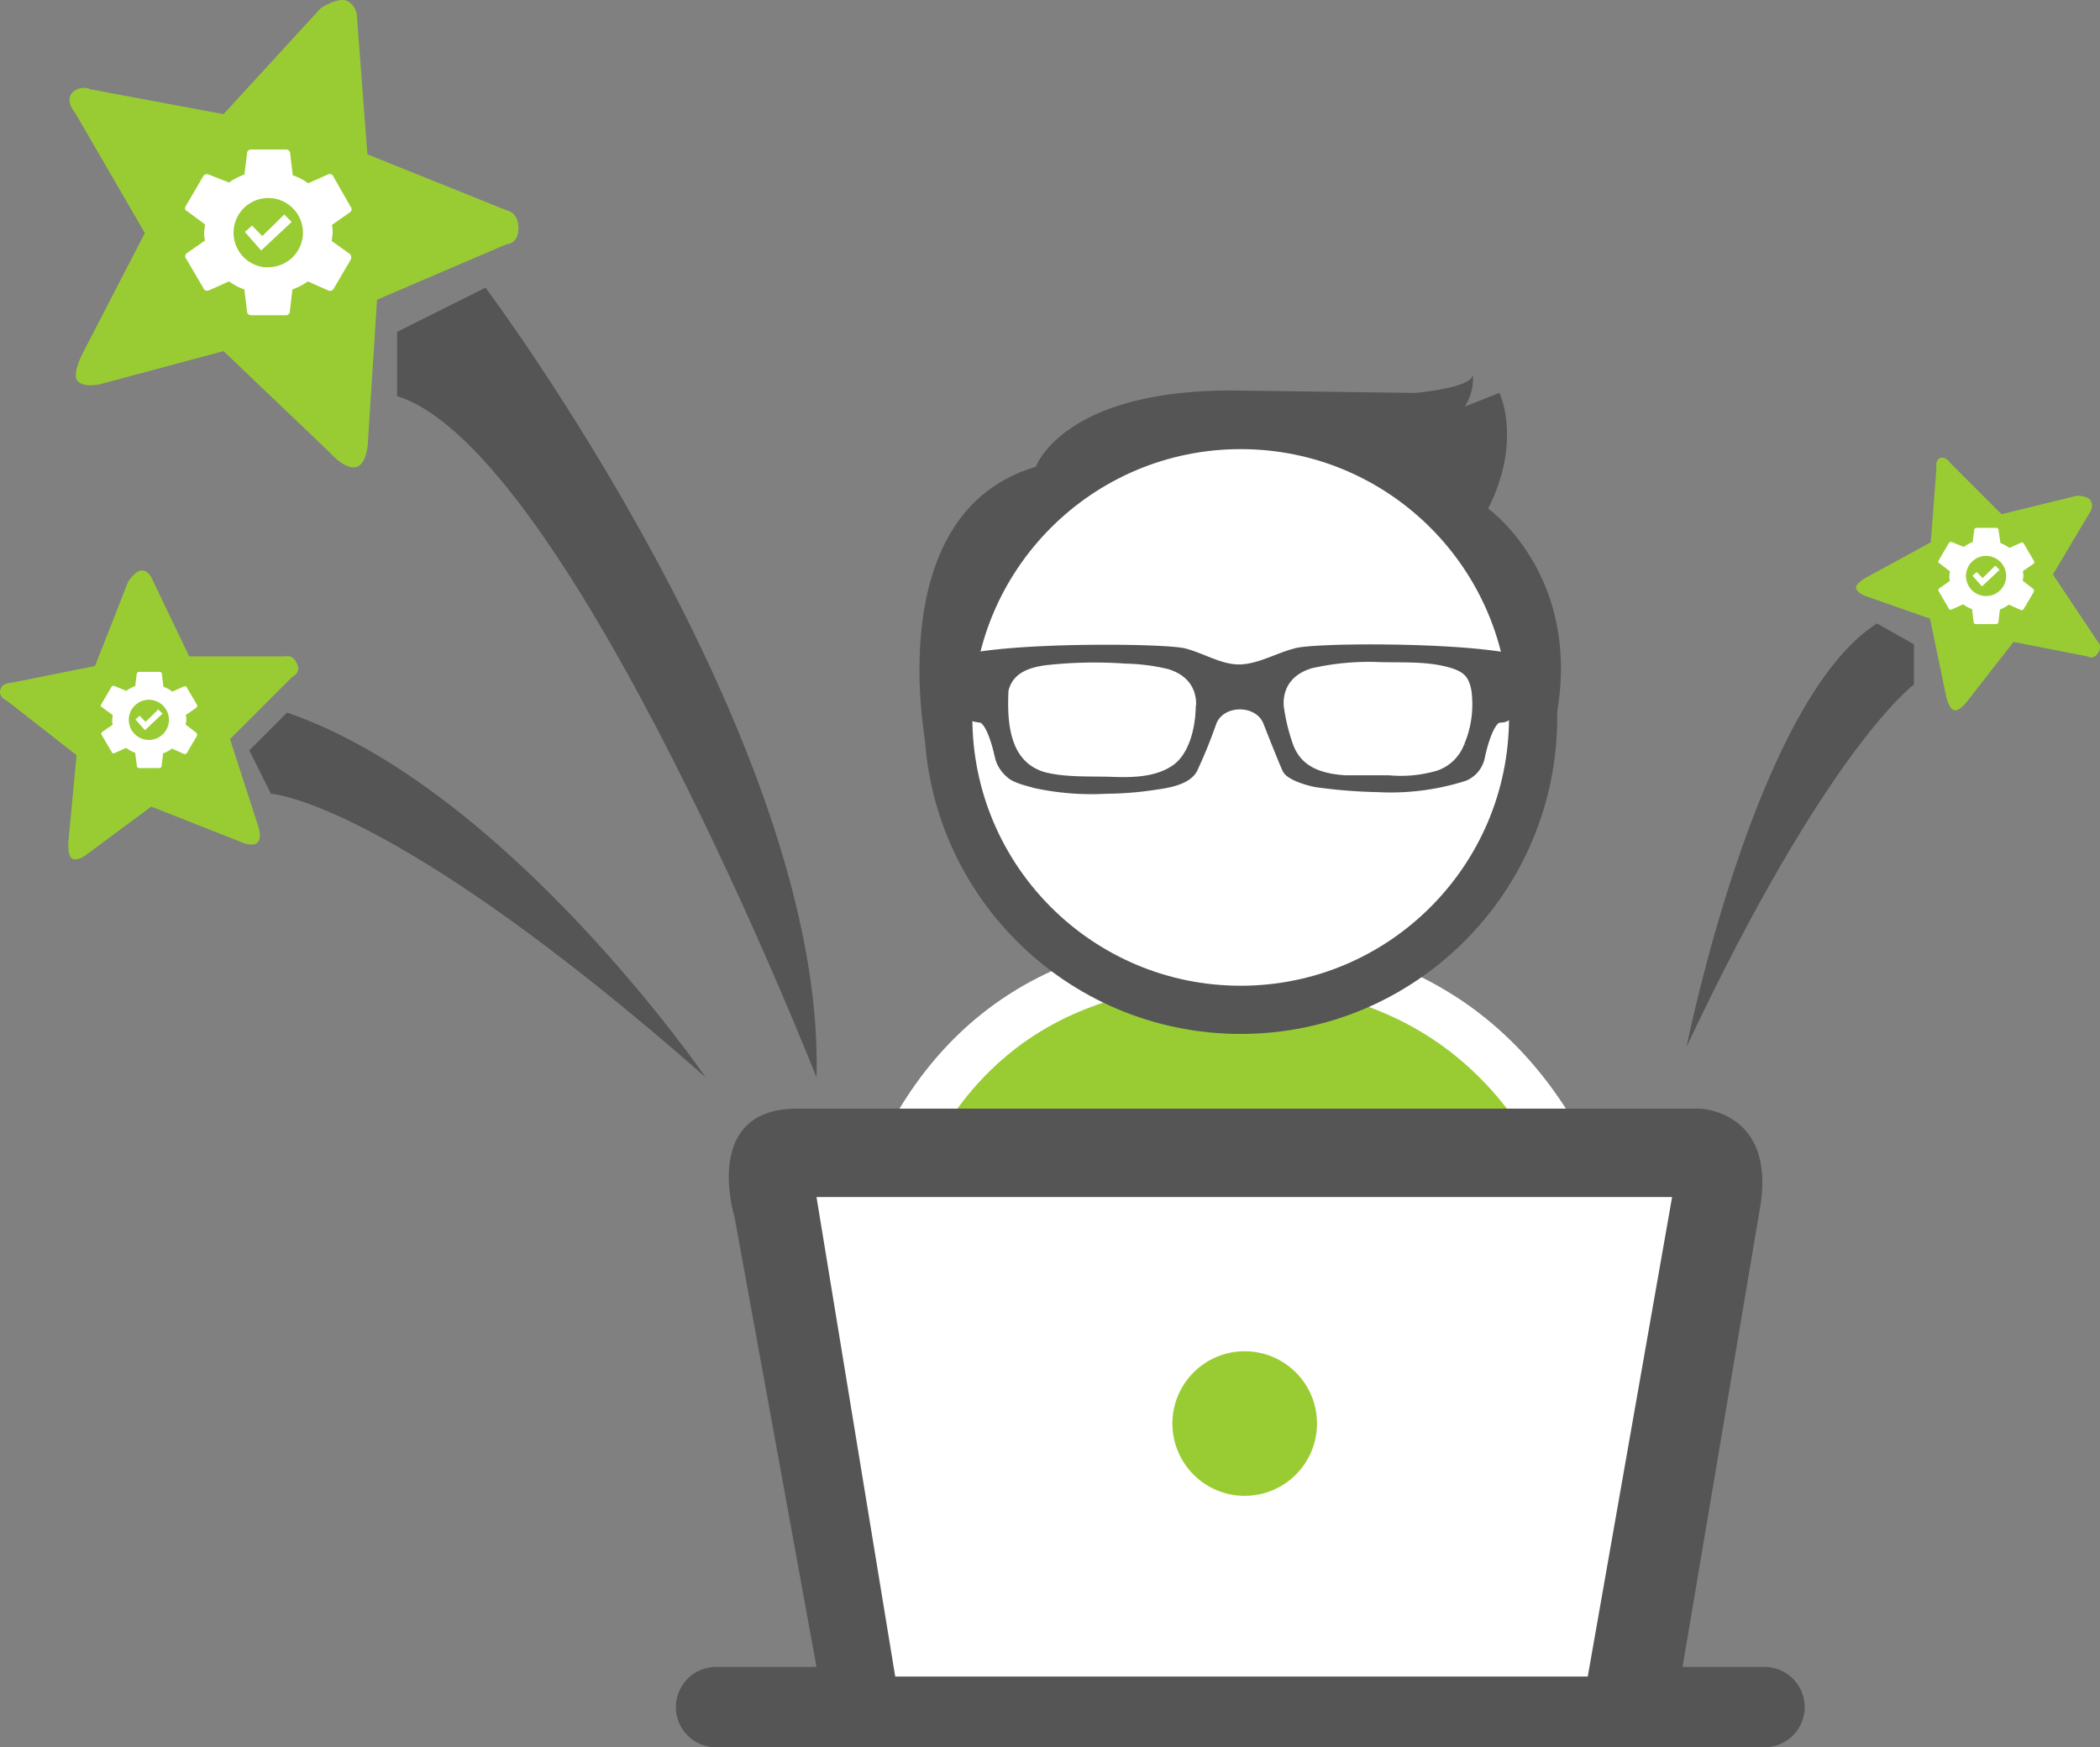
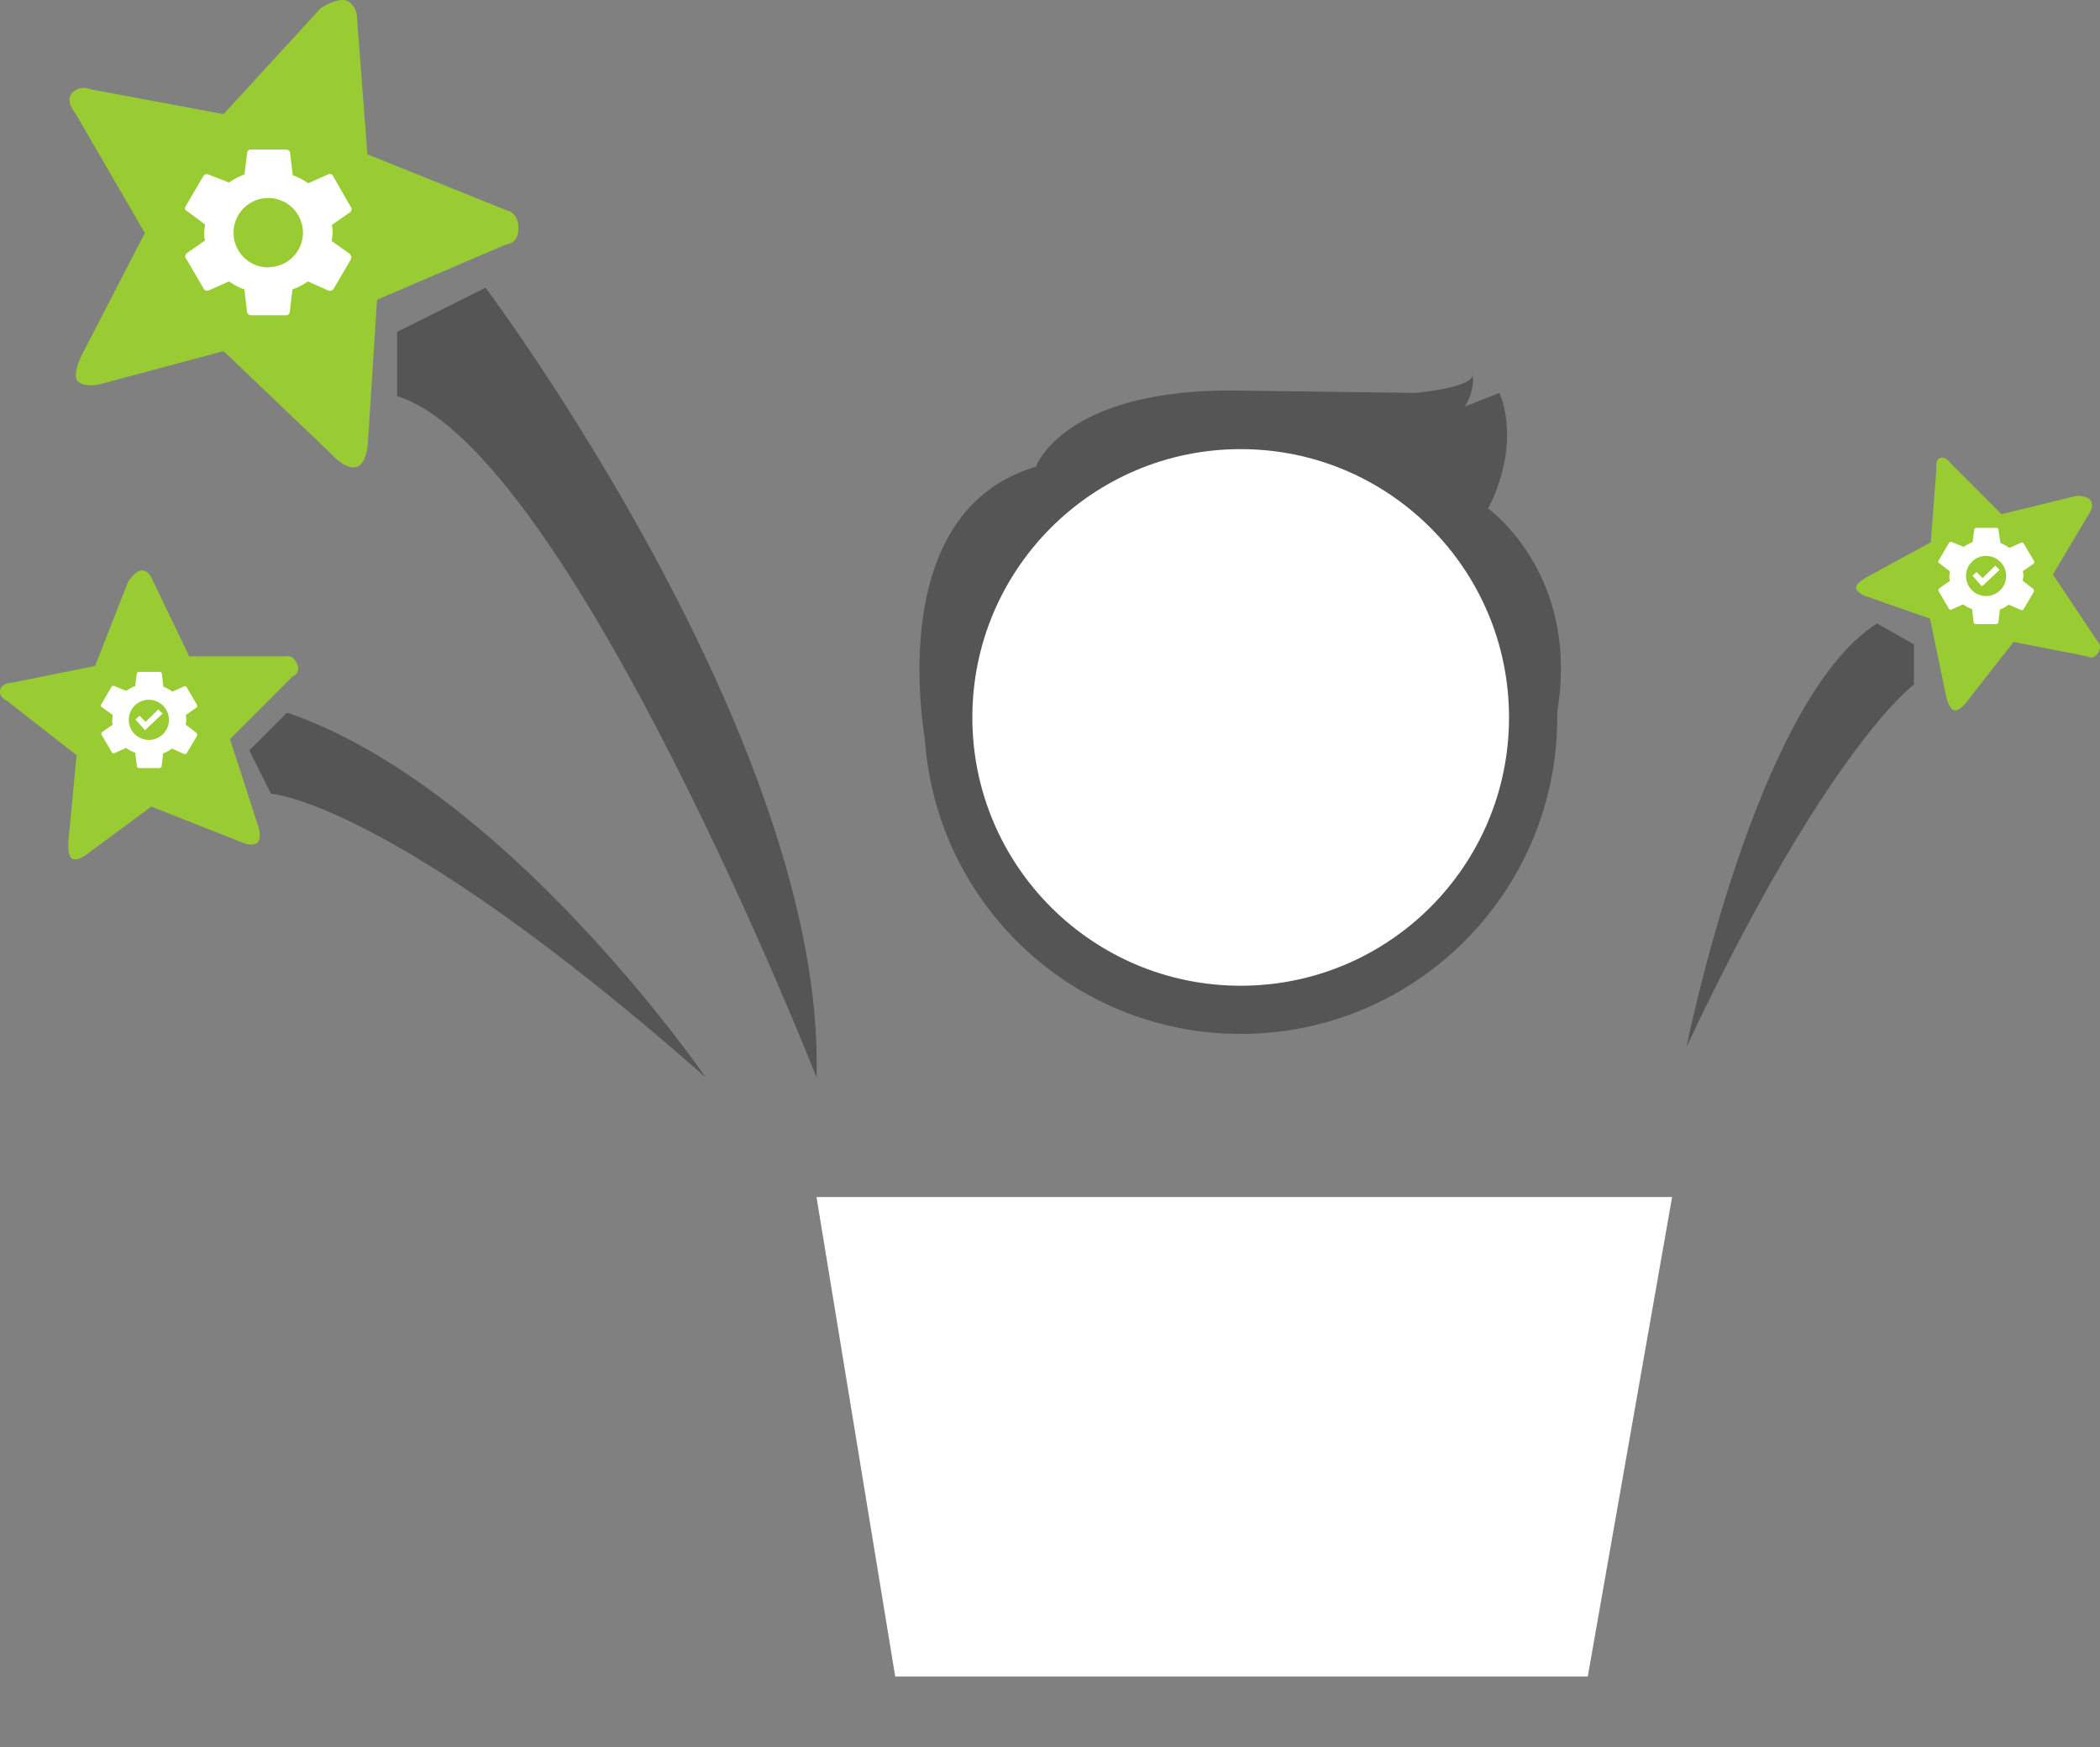
<svg xmlns="http://www.w3.org/2000/svg" id="Layer_1" data-name="Layer 1" viewBox="0 0 261.39 217.51">
  <rect x="0" y="0" width="261.39" height="217.51" fill="#808080" stroke="none" />
  <defs>
    <style>.cls-1,.cls-4{fill:#9c3;}.cls-1{stroke:#fff;}.cls-1,.cls-5,.cls-6,.cls-7{stroke-miterlimit:10;}.cls-1,.cls-5,.cls-6{stroke-width:6px;}.cls-2,.cls-7{fill:#555;}.cls-3,.cls-6{fill:#fff;}.cls-5{fill:none;}.cls-5,.cls-6,.cls-7{stroke:#555;}</style>
  </defs>
-   <path class="cls-1" d="M106,193.5s-11-74,47-74,50,74,50,74" transform="translate(0.03 0.01)" />
-   <path class="cls-2" d="M219.6,207.5H209.4l9.7-57.5c1.8-11.7-7.5-12-7.5-12H99.6c-12.5-.3-8.2,13.5-8.2,13.5l10.2,56H89.1a5,5,0,0,0,0,10H219.6a5,5,0,1,0,0-10Z" transform="translate(0.03 0.01)" />
  <polygon class="cls-3" points="101.63 149.01 111.43 208.71 197.63 208.71 208.13 149.01 101.63 149.01" />
-   <circle class="cls-4" cx="154.93" cy="177.21" r="9" />
  <polygon class="cls-5" points="-30.17 77.01 -30.17 77.01 -30.17 77.01 -30.17 77.01 -30.17 77.01" />
  <path class="cls-2" d="M115.4,93.8S109,64,128.9,58.1c0,0,3.3-9.5,24.3-9.5l22.9.3s7.2-.6,7.2-2.3a6.48,6.48,0,0,1-1,4l4.3-1.7s2.9,5.9-1.4,14.4c0,0,13.1,9.3,7.8,28.9s-17.6,26.2-17.6,26.2-18.3,1.2-20.6,1.2-.8,6.3-.8,6.3l-6.4-6.4-16.1-1.1S116.4,107.2,115.4,93.8Z" transform="translate(0.03 0.01)" />
  <circle class="cls-6" cx="154.43" cy="89.31" r="36.4" />
-   <path class="cls-7" d="M161.2,81.2c-2.3.6-4.4,1.9-6.8,2s-4.7-1.4-7-2-20.2-.8-27.1.7c0,0,.2,5.3.3,6.2s.3,1.1.6,1.2.6.1,1,.2h.1l.2.2c1.1,1,1.8,4.5,1.8,4.5a4.1,4.1,0,0,0,1.3,2.1c.7.7,2.2,1,3.2,1.3a33.27,33.27,0,0,0,8.9.7,41.59,41.59,0,0,0,6.1-.5c1.5-.2,3.9-.6,4.7-2a61.14,61.14,0,0,0,2.4-5.9c1.1-2.8,5.7-2.8,6.8,0,0,0,2,5.1,2.4,5.9s2.6,1.5,3.8,1.7a64.5,64.5,0,0,0,7.6.6,30.17,30.17,0,0,0,10.8-1.4,3.42,3.42,0,0,0,2-2.5s.7-3.5,1.8-4.5l.2-.2h.1c.4-.1.6,0,1-.2s.4-.5.6-1.2.3-6.2.3-6.2C181.4,80.4,163.3,80.5,161.2,81.2Zm-11.9,7.1c-.1,2.6-.9,5.9-3.1,7.4s-5.1,1.6-7.7,1.5-5.9.1-8.6-.6c-4.8-1.4-5.1-6.6-4.9-10.7.6-2.5,2.8-3.3,5.1-3.6a55.68,55.68,0,0,1,10-.2,25.21,25.21,0,0,1,5.4.7C150.1,84.2,149.3,88.3,149.3,88.3Zm33.4,4.5a6,6,0,0,1-3.7,3.6,16.44,16.44,0,0,1-6.2.6h-5.4c-3.1-.2-5.9-1.1-7-4.3a24,24,0,0,1-1.1-4.5s-.8-4.1,3.8-5.5a32.62,32.62,0,0,1,8.3-.8c2.7.1,5.6-.1,8.3.5s3.5,1.4,3.9,3.4A13.23,13.23,0,0,1,182.7,92.8Z" transform="translate(0.03 0.01)" />
  <path class="cls-2" d="M101.6,134.1S70.9,56,49.4,49.3v-8l11-5.5S102.8,92.3,101.6,134.1Z" transform="translate(0.03 0.01)" />
  <path class="cls-4" d="M27.8,14.2,11.2,11.1a2,2,0,0,0-2.3.5c-.8,1.1.4,2.4.4,2.4L18,29,10.3,43.9s-1.5,2.8-.6,3.6,2.8.3,2.8.3l15.3-4.1L41.1,56.4s1.9,2.2,3.3,1.7,1.4-3.6,1.4-3.6l1.1-17.2L63,30.4s1.5,0,1.5-2-1.4-2.2-1.4-2.2l-17.4-7L44.4,2.1a2.31,2.31,0,0,0-1.2-2C42-.4,39.9,1,39.9,1Z" transform="translate(0.03 0.01)" />
  <path class="cls-2" d="M87.8,134.1s-24.7-36-52.1-45.4L31,93.4l2.7,5.4S48.6,99.6,87.8,134.1Z" transform="translate(0.03 0.01)" />
  <path class="cls-4" d="M11.8,82.9,1.3,85S.2,85,0,85.9s.8,1.3.8,1.3L9.5,94l-1,10.6s-.2,2,.5,2.3,1.7-.5,1.7-.5l8.1-6,10.9,4.3s1.6.8,2.3.2,0-2.4,0-2.4L28.6,92l7.8-7.8A1.09,1.09,0,0,0,37,82.76a.8.8,0,0,0-.08-.16c-.5-1.2-1.4-.9-1.4-.9h-12l-4.7-9.8s-.4-.9-1.2-.9-1.7,1.4-1.7,1.4Z" transform="translate(0.03 0.01)" />
  <path class="cls-4" d="M249.1,64l-6.4-6.4s-.5-.8-1.2-.6-.5,1.3-.5,1.3l-.7,9.2-7.9,4.3s-1.5.8-1.4,1.4,1.2,1,1.2,1l8,2.8,2,9.6s.3,1.6,1,1.8,1.7-1.2,1.7-1.2l5.7-7.3,9.2,1.8s.7.5,1.3-.4,0-1.4,0-1.4l-5.6-8.4,4.7-7.9a1.31,1.31,0,0,0,0-1.3c-.4-.6-1.7-.6-1.7-.6Z" transform="translate(0.03 0.01)" />
  <path class="cls-2" d="M209.9,130.3s8.6-43.1,23.7-52.7l4.6,2.6v5S227.4,93.1,209.9,130.3Z" transform="translate(0.03 0.01)" />
  <path class="cls-3" d="M251.75,72.29c0-.18.07-.42.07-.6a2.05,2.05,0,0,0-.07-.6l1.3-.9a.26.26,0,0,0,.09-.37l0,0-1.23-2.1a.28.28,0,0,0-.35-.18h0l-1.48.66a4.26,4.26,0,0,0-1.11-.6L248.73,66a.29.29,0,0,0-.27-.3H246a.29.29,0,0,0-.3.27v0l-.19,1.5a5.17,5.17,0,0,0-1.11.6l-1.48-.6a.31.31,0,0,0-.37.12l-1.23,2.1c-.13.18-.13.36.06.42l1.29,1c0,.18-.06.42-.06.6a2,2,0,0,0,.06.6l-1.29.9a.29.29,0,0,0-.1.38l0,0,1.23,2.1a.28.28,0,0,0,.34.19h0l1.48-.66a4,4,0,0,0,1.11.6l.18,1.56a.29.29,0,0,0,.28.3h2.51a.3.3,0,0,0,.31-.26v0l.18-1.56a4.58,4.58,0,0,0,1.11-.6l1.48.66a.29.29,0,0,0,.37-.12l1.24-2.1a.37.37,0,0,0-.07-.42Zm-4.57,1.9a2.5,2.5,0,1,1,2.5-2.5A2.5,2.5,0,0,1,247.18,74.19Z" transform="translate(0.03 0.01)" />
  <polygon class="cls-3" points="246.04 71.21 245.52 71.66 246.69 73 248.89 70.94 248.36 70.41 246.78 71.96 246.04 71.21" />
  <path class="cls-3" d="M23.09,90.2c0-.18.07-.42.07-.6a2,2,0,0,0-.07-.6l1.3-.9a.28.28,0,0,0,.09-.38l0,0-1.23-2.1a.28.28,0,0,0-.35-.19h0l-1.48.66a4,4,0,0,0-1.11-.6l-.19-1.56a.28.28,0,0,0-.27-.3H17.3a.28.28,0,0,0-.31.26v0l-.19,1.5a5,5,0,0,0-1.11.6l-1.48-.6a.29.29,0,0,0-.37.12l-1.23,2.1c-.13.18-.13.36.06.42L14,89c0,.18-.06.42-.06.6a2,2,0,0,0,.06.6l-1.29.9a.26.26,0,0,0-.09.37s0,0,0,0l1.23,2.09a.27.27,0,0,0,.35.19h0l1.48-.66a3.74,3.74,0,0,0,1.11.6L17,95.29a.29.29,0,0,0,.27.31h2.51a.28.28,0,0,0,.31-.26v0l.18-1.56a4.58,4.58,0,0,0,1.11-.6l1.48.66a.29.29,0,0,0,.37-.12l1.24-2.09a.37.37,0,0,0-.07-.42Zm-4.57,1.9A2.5,2.5,0,1,1,21,89.6,2.5,2.5,0,0,1,18.52,92.1Z" transform="translate(0.03 0.01)" />
  <polygon class="cls-3" points="17.38 89.11 16.86 89.56 18.04 90.9 20.23 88.84 19.7 88.31 18.12 89.86 17.38 89.11" />
  <path class="cls-3" d="M41.27,30c0-.31.1-.73.1-1a3.22,3.22,0,0,0-.1-1l2.23-1.56a.48.48,0,0,0,.17-.65l-.06-.07L41.48,22a.49.49,0,0,0-.6-.33l0,0-2.56,1.14a6.7,6.7,0,0,0-1.91-1l-.32-2.69a.5.5,0,0,0-.48-.52H31.25a.49.49,0,0,0-.53.46v.06l-.32,2.59a8.26,8.26,0,0,0-1.92,1l-2.56-1a.52.52,0,0,0-.64.2l-2.13,3.63c-.21.31-.21.62.11.73l2.23,1.66c0,.31-.11.72-.11,1a3.65,3.65,0,0,0,.11,1l-2.23,1.55a.49.49,0,0,0-.17.66l.06.07,2.13,3.63a.47.47,0,0,0,.59.32h.05l2.56-1.14a7.22,7.22,0,0,0,1.91,1l.32,2.69a.5.5,0,0,0,.48.52h4.33a.49.49,0,0,0,.53-.46.06.06,0,0,0,0-.06l.32-2.69a8.1,8.1,0,0,0,1.92-1l2.56,1.14a.52.52,0,0,0,.64-.21l2.13-3.63a.62.62,0,0,0-.11-.72Zm-7.91,3.28a4.32,4.32,0,1,1,4.32-4.32A4.31,4.31,0,0,1,33.36,33.25Z" transform="translate(0.03 0.01)" />
-   <polygon class="cls-3" points="31.37 28.09 30.48 28.87 32.51 31.18 36.3 27.63 35.38 26.7 32.65 29.39 31.37 28.09" />
</svg>